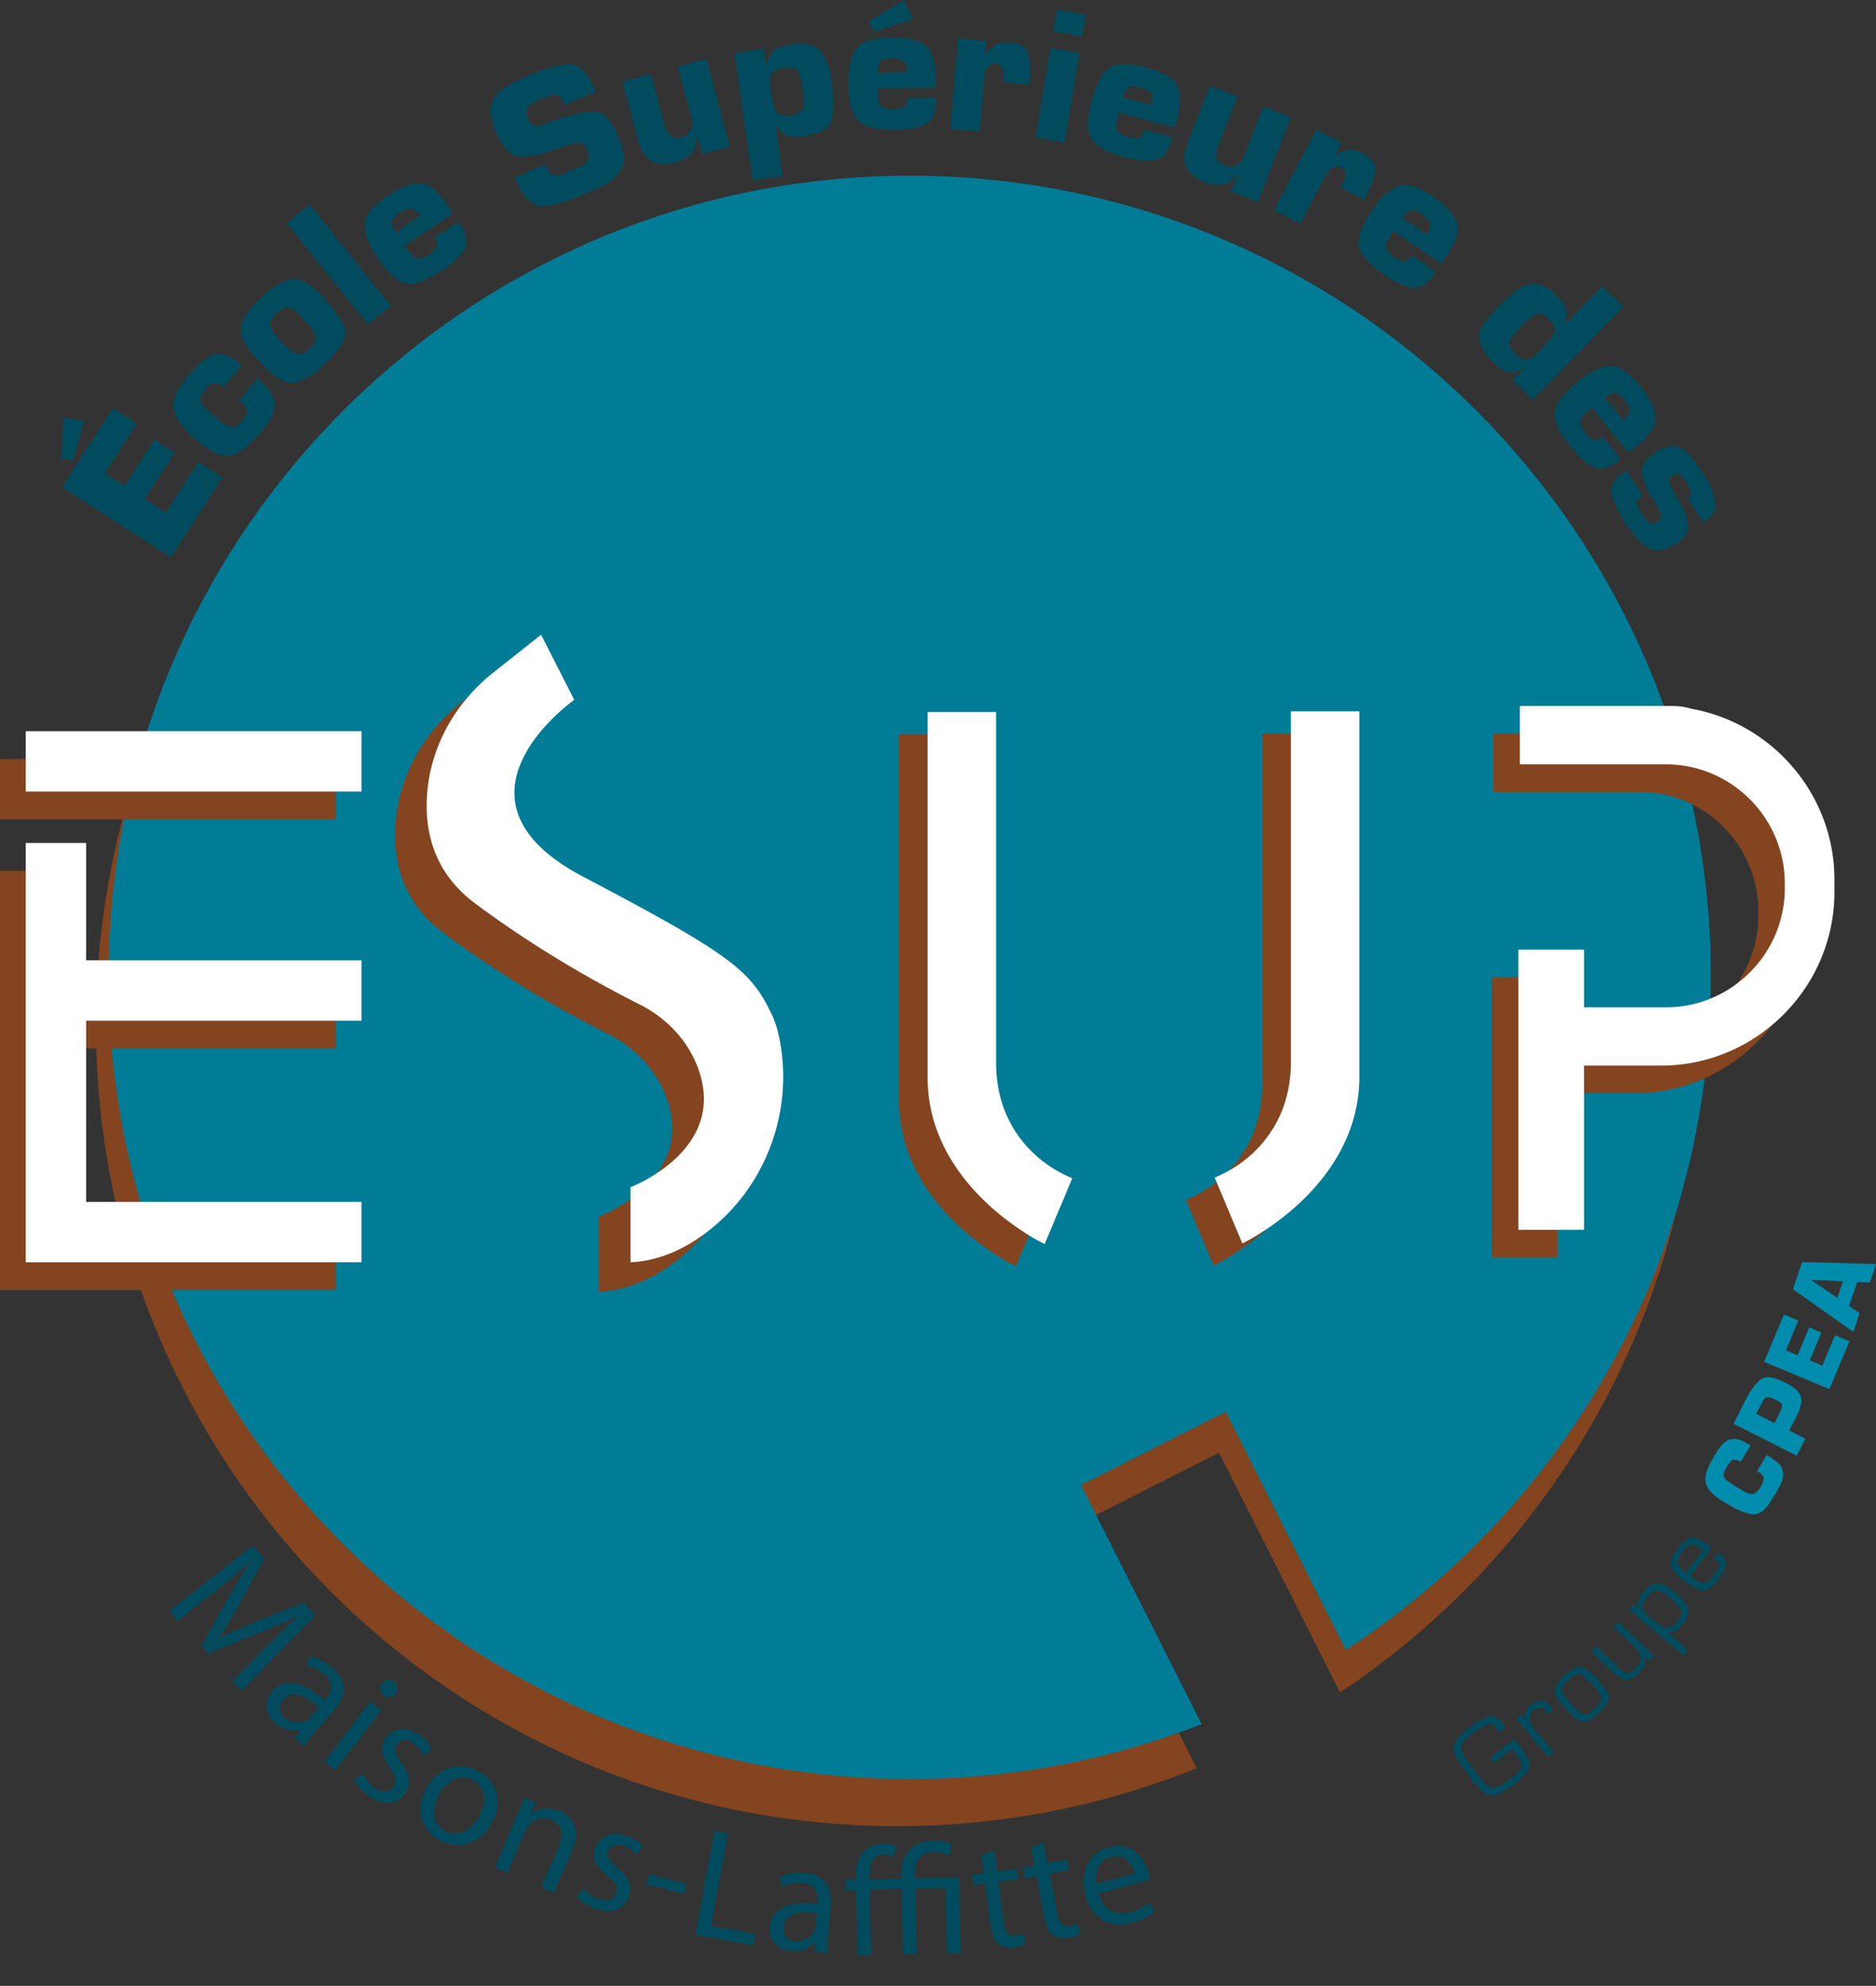
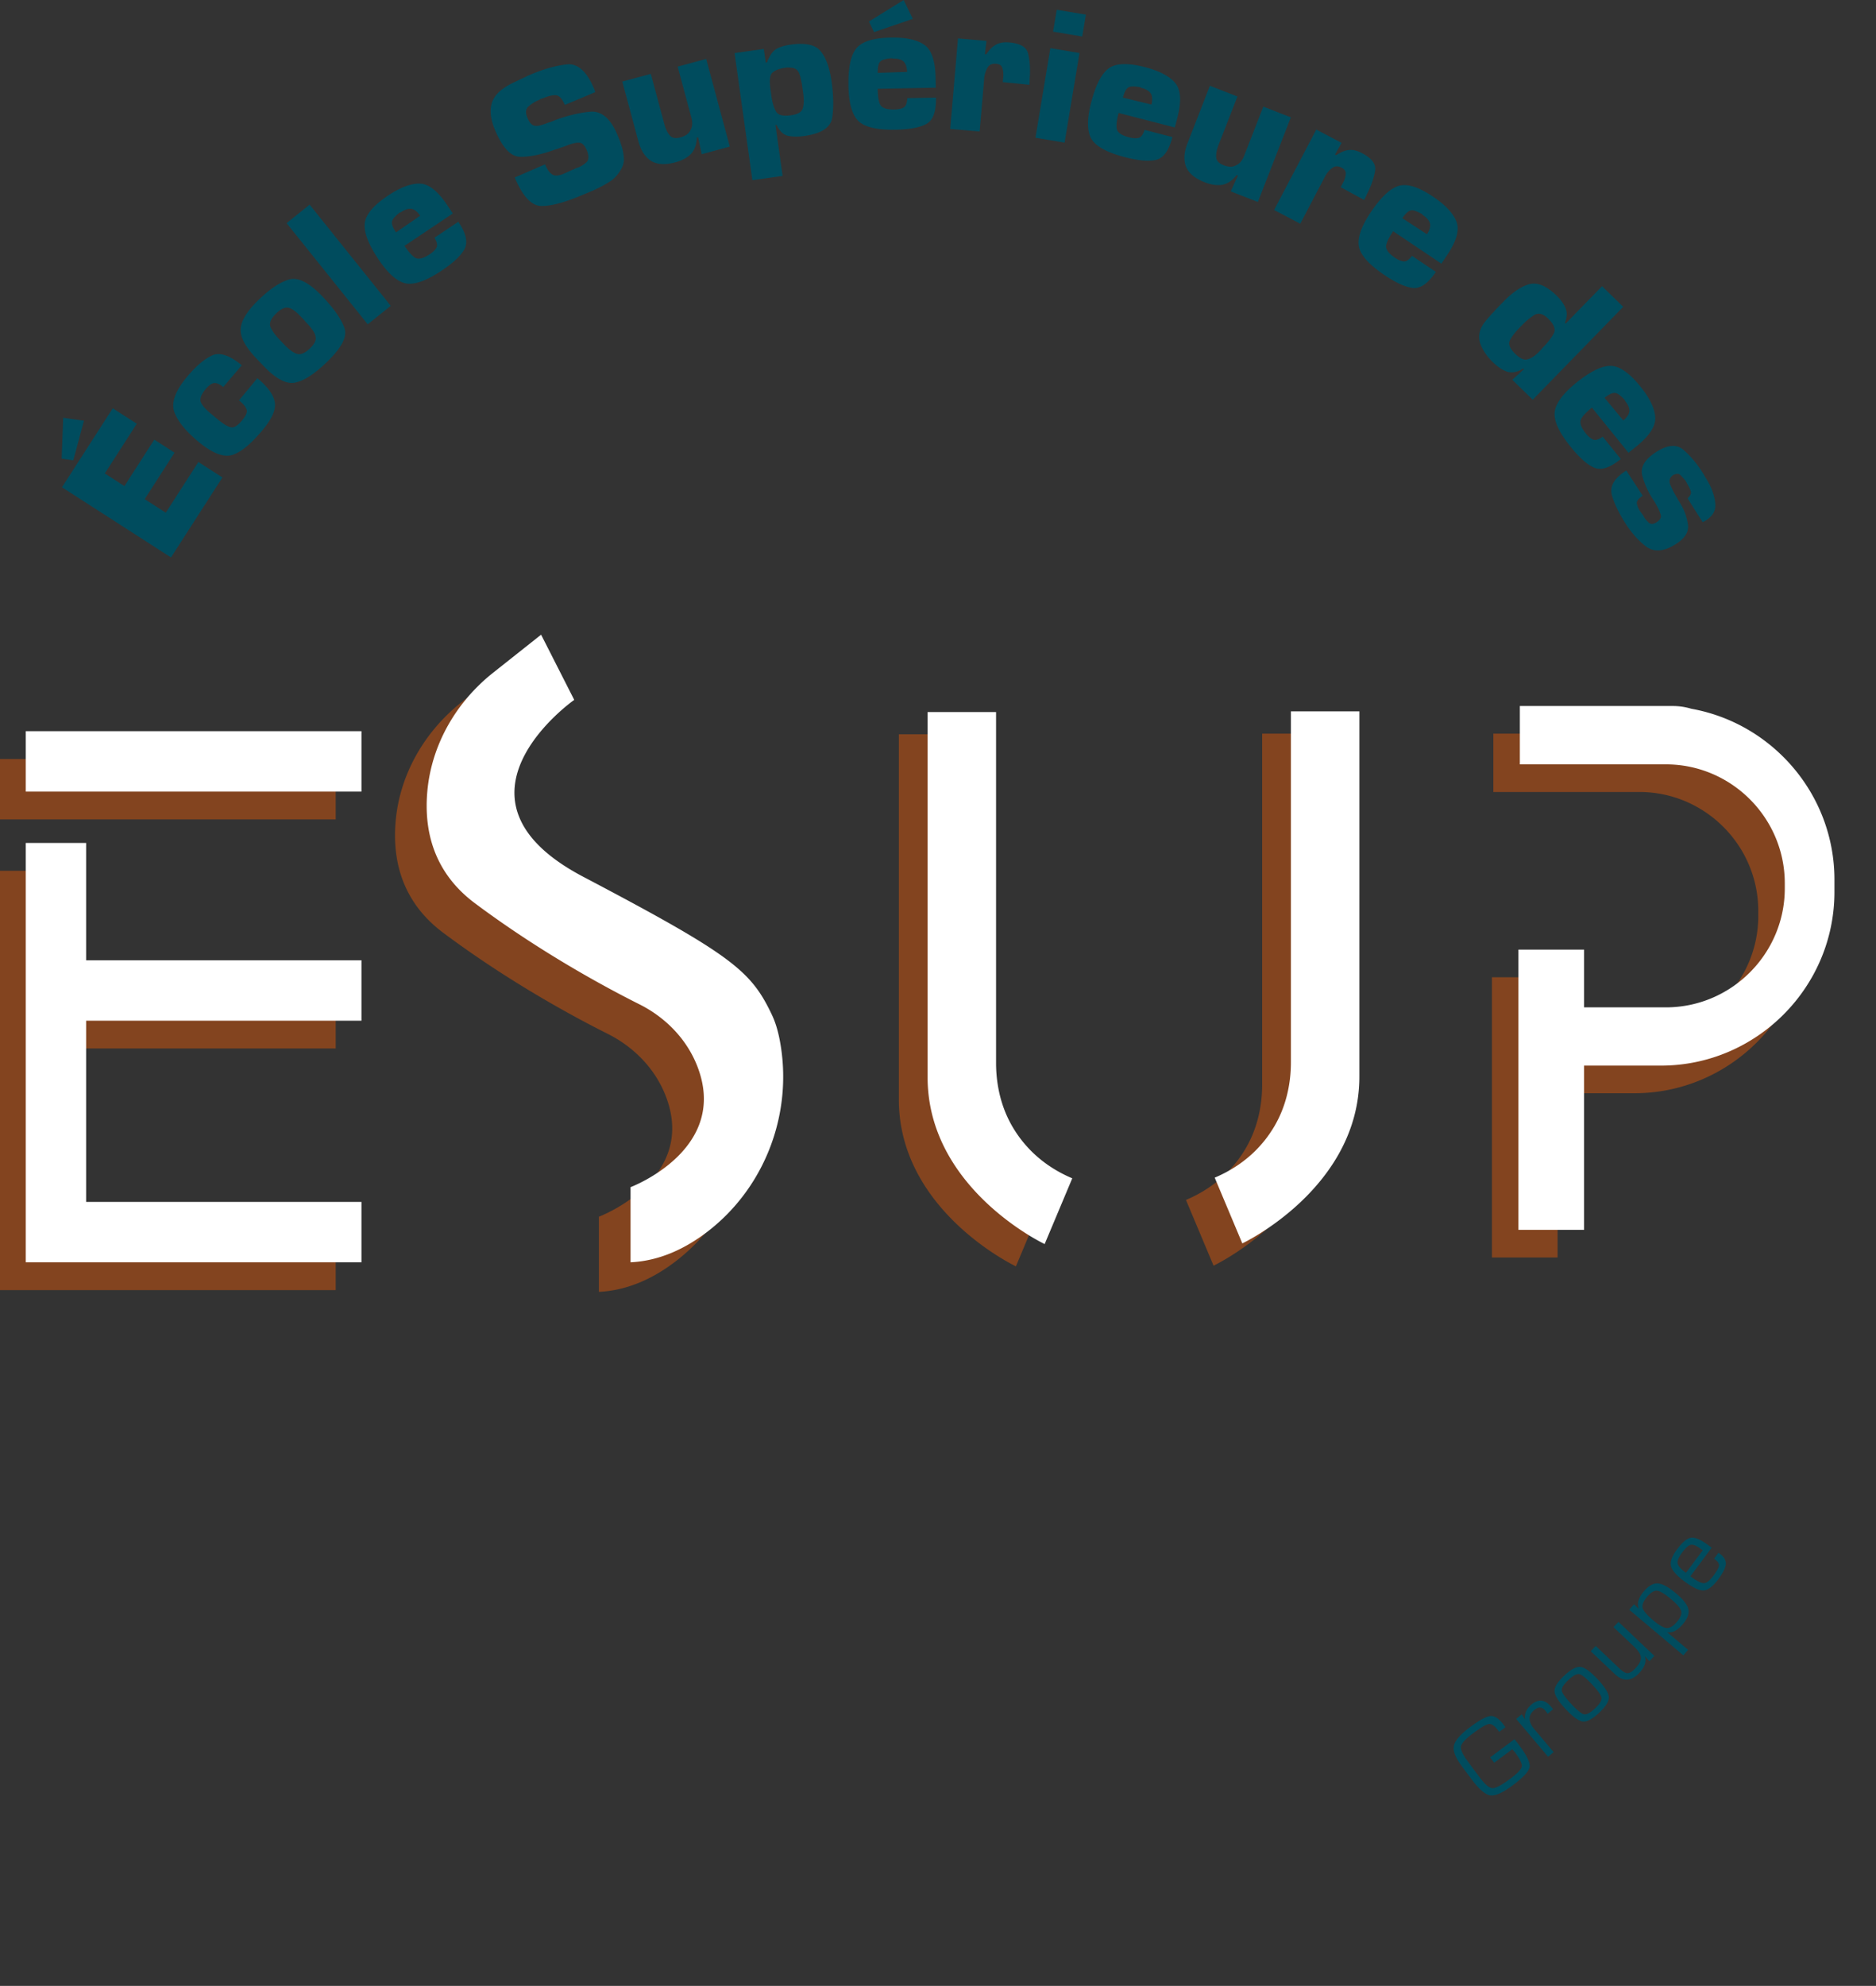
<svg xmlns="http://www.w3.org/2000/svg" viewBox="0 0 600 634.774">
  <rect x="0" y="0" width="600" height="634.774" fill="#333333" stroke="none" />
-   <path d="M543.139 327.473c0 89.143-45.49 167.634-114.545 213.52l-38.708-76.627-46.282 23.367 39.105 77.446c-29.611 11.95-61.934 18.535-95.812 18.535-141.499 0-256.213-114.714-256.213-256.241 0-141.5 114.714-256.213 256.213-256.213 141.528 0 256.242 114.713 256.242 256.213z" fill="#83441f" />
-   <path d="M547.207 312.413c0 90.076-46.479 169.302-116.776 214.961l-38.426-76.09-46.281 23.395 38.595 76.43c-28.932 11.33-60.408 17.545-93.353 17.545-141.499 0-256.241-114.742-256.241-256.241 0-141.527 114.742-256.241 256.241-256.241 141.528 0 256.241 114.714 256.241 256.24v.001z" fill="#007c97" />
  <path d="M26.853 134.477l-6.638-.944-.492 13.06 3.717.544 3.413-12.66zm26.172 29.4l-6.744-4.338 9.55-14.847-6.482-4.17-9.55 14.848-6.274-4.037 10.223-15.893-7.684-4.942-16.241 25.25 34.868 22.43 16.445-25.564-7.687-4.945-10.424 16.208zm34.86-35.302c-.199-1.186-.756-2.414-1.67-3.683-.913-1.27-2.212-2.605-3.904-4.007l-5.871 7.083.093.08c.67.555 1.198 1.07 1.581 1.55s.64.933.768 1.364c.13.43.066.93-.19 1.495-.257.571-.69 1.22-1.298 1.954-.714.86-1.385 1.476-2.011 1.843-.63.37-1.217.46-1.763.276-.516-.157-1.093-.433-1.733-.83s-1.36-.925-2.158-1.587l-2.345-1.945c-.828-.687-1.499-1.322-2.009-1.907-.51-.585-.88-1.134-1.104-1.642-.223-.507-.22-1.112.009-1.81s.7-1.479 1.412-2.34c.53-.637 1.03-1.125 1.499-1.465.469-.336.907-.524 1.316-.563s.858.053 1.349.27c.491.219 1.007.553 1.55 1.002l5.928-6.953c-1.979-1.642-3.778-2.715-5.4-3.226s-3.038-.46-4.247.155c-1.239.585-2.527 1.457-3.86 2.61-1.335 1.156-2.704 2.58-4.106 4.269-1.851 2.235-3.107 4.285-3.772 6.158-.665 1.871-.72 3.549-.17 5.028.551 1.479 1.465 3.005 2.745 4.575 1.28 1.575 2.941 3.206 4.983 4.9 2.329 1.929 4.429 3.226 6.302 3.89 1.87.665 3.532.707 4.978.13 1.448-.577 2.941-1.531 4.478-2.867 1.537-1.335 3.154-3.024 4.845-5.066 1.43-1.724 2.464-3.314 3.11-4.773.643-1.457.864-2.779.665-3.968zm-5.83-13.937l2.282 2.379c2.006 2.097 3.857 3.578 5.554 4.45 1.694.87 3.264 1.132 4.71.781 1.413-.323 2.936-1.02 4.572-2.102 1.633-1.08 3.38-2.506 5.234-4.285 2.392-2.293 4.07-4.346 5.033-6.156.963-1.813 1.209-3.41.74-4.799-.47-1.388-1.295-2.935-2.473-4.646-1.18-1.71-2.731-3.568-4.652-5.574-2.036-2.124-3.915-3.637-5.64-4.539-1.724-.9-3.294-1.19-4.71-.869-1.382.353-2.9 1.06-4.55 2.125-1.65 1.062-3.432 2.513-5.347 4.348-1.854 1.777-3.267 3.45-4.238 5.01s-1.501 3.017-1.587 4.363c-.088 1.347.298 2.812 1.159 4.399.86 1.586 2.166 3.291 3.913 5.115zm4.569-12.168c.306-.726.88-1.49 1.719-2.293.778-.745 1.498-1.266 2.163-1.559.668-.292 1.261-.375 1.788-.248.524.13 1.096.414 1.72.85.617.438 1.274 1.018 1.961 1.735.058.06.116.119.171.18l.174.179c.085.088.157.165.215.223.058.061.113.122.171.18l.345.358c.113.122.23.24.345.362.055.058.105.127.149.198.04.074.09.142.149.202l.215.226c.058.058.116.119.171.18.116.118.232.24.345.358.116.119.23.24.345.359.54.608 1.033 1.258 1.474 1.942.383.61.612 1.195.69 1.753.135.56.04 1.153-.282 1.774-.32.623-.825 1.266-1.512 1.926-.839.803-1.612 1.343-2.32 1.62-.71.278-1.37.308-1.982.09-.61-.218-1.233-.568-1.868-1.05-.634-.484-1.31-1.1-2.025-1.847l-.99-1.032-.517-.538c-.745-.778-1.36-1.51-1.843-2.193-.485-.685-.852-1.339-1.1-1.96-.224-.59-.18-1.25.129-1.975zm38.353-4.718L99.032 65.413l-7.37 5.913 25.948 32.339 7.367-5.913zm-3.929-14.859c1.59 2.376 3.14 4.205 4.65 5.491 1.506 1.283 2.957 2.034 4.348 2.249 1.424.193 3.074-.064 4.945-.77 1.873-.704 3.978-1.84 6.321-3.408 1.653-1.106 3.08-2.199 4.277-3.275 1.2-1.076 2.13-2.163 2.795-3.256.698-1.116.897-2.421.596-3.915-.3-1.493-1.098-3.204-2.39-5.132l-7.643 5.118.07.103c.355.609.59 1.164.7 1.662.11.5.086.928-.074 1.285-.196.38-.47.75-.825 1.114a8.61 8.61 0 0 1-1.36 1.095c-1.068.718-1.993 1.162-2.774 1.336-.78.173-1.426.104-1.931-.205-.53-.342-1.062-.822-1.598-1.434-.535-.614-1.125-1.403-1.771-2.368l15.443-10.341-1.835-2.738c-1.473-2.203-2.927-3.872-4.362-5.008-1.432-1.135-2.845-1.735-4.235-1.801-1.391-.067-2.958.222-4.697.863-1.74.64-3.625 1.642-5.656 3.002-2.412 1.614-4.23 3.182-5.458 4.7-1.225 1.521-1.876 3.004-1.956 4.453-.077 1.448.26 3.107 1.01 4.972.75 1.866 1.887 3.934 3.41 6.208zm4.92-13.208c.414-.501 1.026-1.072 1.843-1.72l.48-.172c.69-.462 1.32-.77 1.888-.927.568-.156 1.081-.188 1.542-.098.483.126.95.375 1.399.748.447.372.87.851 1.26 1.436l-7.73 5.327a11.003 11.003 0 0 1-.96-1.714c-.224-.523-.337-1.008-.34-1.457 0-.448.207-.923.618-1.423zm32.358-28.136c1.167 2.784 2.411 4.897 3.736 6.336 1.321 1.44 2.734 2.183 4.235 2.226 1.501.044 3.192-.127 5.077-.514 1.882-.386 3.954-.987 6.22-1.803.6-.166 1.191-.368 1.768-.605.66-.186 1.308-.413 1.94-.68l.085-.036.086-.036.116-.049.113-.048c.62-.22 1.25-.405 1.89-.556.593-.136 1.123-.189 1.584-.16.485-.023.935.168 1.355.577.416.408.794 1.011 1.13 1.811.351.84.528 1.584.53 2.232.003.649-.184 1.165-.562 1.548a8.086 8.086 0 0 1-2.536 1.67l-.26.107a.599.599 0 0 1-.28.051l-4.366 1.965c-.803.337-1.518.512-2.138.527-.624.015-1.129-.12-1.518-.406a4.651 4.651 0 0 1-1.197-1.247c-.356-.523-.693-1.166-1.013-1.929l-9.696 4.201c1.264 3.013 2.607 5.284 4.037 6.814 1.426 1.532 2.95 2.295 4.566 2.29 1.579.012 3.427-.269 5.544-.842 2.119-.576 4.497-1.415 7.135-2.521l2.522-1.057c.113-.048.229-.096.342-.145l.345-.143c.077-.032.171-.073.287-.12l.342-.145.345-.144.345-.144c.096-.087.204-.154.32-.202.113-.048.229-.096.342-.145.786-.375 1.55-.774 2.296-1.197.739-.421 1.462-.87 2.166-1.347a10.402 10.402 0 0 0 1.83-1.745 12.85 12.85 0 0 0 1.406-2.107c.301-.572.51-1.165.638-1.778.125-.617.143-1.25.055-1.873a14.592 14.592 0 0 0-.773-3.776 3.205 3.205 0 0 1-.151-.44 3.569 3.569 0 0 0-.152-.442 1.238 1.238 0 0 0-.1-.395l-.179-.43-.18-.428c-.054-.134-.115-.277-.179-.429-.05-.114-.099-.238-.157-.372l-.18-.43c-1.086-2.59-2.358-4.498-3.815-5.725-1.46-1.226-3.074-1.759-4.85-1.599-1.775.163-3.602.47-5.478.92a49.474 49.474 0 0 0-5.731 1.765c-.039.015-.086.036-.144.06l-.143.06-.116.048-.113.049a15.77 15.77 0 0 1-1.882.655c-.596.247-1.206.457-1.827.63-.626.218-1.186.33-1.677.334-.494.006-.91-.077-1.25-.248a3.08 3.08 0 0 1-.946-.884c-.27-.381-.536-.876-.792-1.489-.337-.802-.475-1.508-.414-2.116.045-.583.333-1.12.795-1.48.452-.416.957-.795 1.509-1.139a12.274 12.274 0 0 1 1.975-.997c.039-.015.078-.032.116-.049.036-.015.058-.069.067-.162l1.078-.318c.916-.385 1.728-.645 2.434-.785.706-.138 1.3-.174 1.777-.105.494.108.96.418 1.402.93.438.513.85 1.227 1.236 2.144l9.743-4.086.05.114-.037-.085-.035-.087a9.27 9.27 0 0 1-.133-.315.21.21 0 0 1-.003-.168 8.754 8.754 0 0 1-.096-.229c-.033-.076-.06-.144-.086-.2a3.816 3.816 0 0 0-.058-.144c-1.145-2.728-2.425-4.734-3.838-6.019-1.415-1.282-2.952-1.87-4.616-1.76-1.68.167-3.493.51-5.43 1.03-1.94.522-4.018 1.247-6.233 2.176l-.83.349c-.288.12-.558.257-.81.406-.306.128-.587.258-.846.389-.26.132-.544.26-.847.389-.558.278-1.11.545-1.656.796-.537.247-1.07.504-1.598.771-1.655.875-2.98 1.814-3.976 2.819-.993 1.004-1.669 2.1-2.022 3.287-.356 1.19-.45 2.493-.282 3.914.169 1.42.607 2.975 1.317 4.665zm47.555 7.534c.712 1.052 1.556 1.876 2.533 2.47 1.004.546 2.136.84 3.394.888 1.255.047 2.665-.141 4.227-.562 1.04-.28 1.962-.636 2.768-1.069a9.335 9.335 0 0 0 2.13-1.54 6.448 6.448 0 0 0 1.382-2.272c.32-.88.5-1.883.538-3.01l.422-.113 1.14 5.422 9.003-2.429-7.56-28.027-9.122 2.462 3.965 14.702.422 1.56c.204.762.29 1.48.257 2.153a4.058 4.058 0 0 1-.53 1.849 3.581 3.581 0 0 1-1.217 1.455c-.54.382-1.211.682-2.011.897-.803.216-1.496.265-2.086.145s-1.057-.413-1.396-.88a6.685 6.685 0 0 1-.963-1.543 12.797 12.797 0 0 1-.701-1.999l-4.324-16.024-9.122 2.46 5.149 19.085c.422 1.56.987 2.867 1.702 3.92zm42.131-9.164l.386.07c.472.984 1.01 1.758 1.612 2.324.601.566 1.294.94 2.072 1.124.772.142 1.59.217 2.447.222a18.76 18.76 0 0 0 2.704-.19c2.749-.386 4.87-1.07 6.366-2.056 1.493-.985 2.356-2.291 2.588-3.916.232-1.625.331-3.39.295-5.294a51.06 51.06 0 0 0-.505-6.063c-.3-2.137-.73-4.016-1.29-5.636-.564-1.62-1.273-2.957-2.134-4.01-.822-1.102-2.044-1.831-3.664-2.191s-3.62-.374-5.999-.04c-.985.137-1.84.32-2.56.547-.723.226-1.355.483-1.9.769-.506.28-.973.68-1.403 1.2-.428.521-.82 1.162-1.173 1.922l-.107.14c-.036.047-.047.112-.036.194l-.105.14a.67.67 0 0 0-.097.202c-.025.128-.06.25-.107.36a.527.527 0 0 1-.185.245l-.306.043-.613-4.37-9.36 1.312 5.696 40.628 9.665-1.355-2.287-16.32v-.001zm-1.294-9.225l-.182-1.293-.119-.862c-.19-1.354-.243-2.466-.154-3.336.085-.87.311-1.497.676-1.885.405-.39.943-.728 1.616-1.01.671-.282 1.52-.496 2.547-.64.083-.01.163-.022.246-.034l.245-.035.31-.042c.046.035.09.05.132.044l.121-.018a9.744 9.744 0 0 1 1.532.163c.215.053.425.128.626.226.201.096.4.237.593.42.147.145.298.344.461.594.16.25.282.535.37.858.121.276.218.586.287.933.069.346.149.68.234 1.001.02.124.033.237.05.34a.607.607 0 0 0 .1.267l.046.34.039.277c.03.206.058.4.083.583.024.185.047.34.063.463l.243 1.723c.132.945.19 1.815.177 2.611-.014.798-.103 1.501-.268 2.11-.16.65-.56 1.167-1.195 1.548-.637.383-1.512.651-2.618.807-1.272.178-2.31.167-3.113-.035s-1.371-.614-1.71-1.236a10.79 10.79 0 0 1-.864-2.138c-.24-.803-.43-1.718-.574-2.744zm39.785 10.764c1.99-.04 3.778-.19 5.37-.45 1.59-.26 2.96-.672 4.108-1.234 1.192-.562 2.061-1.554 2.613-2.974s.806-3.29.76-5.61l-9.2.184.003.124c-.028.706-.127 1.298-.307 1.778-.176.48-.427.828-.756 1.042-.367.215-.8.38-1.294.493a8.716 8.716 0 0 1-1.738.19c-1.283.026-2.301-.098-3.055-.374-.75-.274-1.255-.679-1.514-1.213-.263-.575-.453-1.265-.572-2.072-.118-.805-.19-1.788-.215-2.948l18.584-.375-.067-3.293c-.055-2.652-.378-4.843-.974-6.572-.593-1.728-1.456-2.995-2.593-3.802-1.134-.806-2.608-1.408-4.42-1.807-1.81-.399-3.938-.573-6.383-.524-2.9.059-5.278.397-7.13 1.015-1.851.618-3.203 1.515-4.047 2.692-.847 1.178-1.46 2.756-1.832 4.732-.376 1.975-.536 4.332-.48 7.066.057 2.859.375 5.236.951 7.13.577 1.896 1.394 3.31 2.448 4.241 1.098.931 2.624 1.605 4.58 2.021 1.956.417 4.343.596 7.16.54zm-5.659-20.124c.091-.561.26-1.03.5-1.408.242-.378.67-.666 1.288-.865.618-.2 1.443-.35 2.478-.455l.5.114c.827-.016 1.525.064 2.088.239.563.175 1.013.425 1.352.749.337.367.596.828.773 1.384a6.67 6.67 0 0 1 .287 1.89l-9.382.313c-.014-.745.022-1.399.116-1.96v-.001zm11.1-15.3L289.026 0l-11.114 6.876 1.623 3.387 12.41-4.23-.001.001zm36.916 11.242c-.237-1.101-.86-1.955-1.868-2.564-1.01-.605-2.403-.986-4.177-1.138-.908-.079-1.722-.055-2.44.07s-1.36.35-1.928.676a7.205 7.205 0 0 0-1.606 1.267 11.204 11.204 0 0 0-1.401 1.782l-.434-.037.491-4.263-9.105-.783-2.486 28.922 9.412.81 1.429-16.599c.01-.122.022-.246.03-.37l.033-.372c.009-.083.014-.156.02-.216a.492.492 0 0 1 .08-.213c.002-.04.008-.102.016-.185.006-.082.01-.144.017-.186.118-.447.262-.881.422-1.305.163-.422.384-.83.668-1.221.244-.36.595-.636 1.004-.788.428-.17.933-.232 1.512-.182.577.05 1.024.182 1.338.396.315.215.538.515.67.901.133.385.227.767.277 1.146.05.378.077.798.08 1.255l-.014.154a7.7 7.7 0 0 1-.02.218 1.764 1.764 0 0 1-.01.123l-.01.124-.021.248c-.008.083-.013.166-.022.247-.004.062-.01.125-.016.187l-.01.124a1.723 1.723 0 0 0-.01.122c-.005.043-.008.094-.013.156-.006.062-.011.134-.02.217l-.008.092c-.003.022-.003.053-.008.093-.03.026-.037.042-.047.06l8.578.861a2.038 2.038 0 0 1-.02-.5l.042-.496c.009-.082.014-.164.022-.248.009-.081.017-.185.028-.31a.514.514 0 0 1-.041-.252c.008-.082.013-.165.022-.248a27.41 27.41 0 0 0 .025-.31l.019-.217.014-.154a29.044 29.044 0 0 0-.022-3.745 22.263 22.263 0 0 0-.492-3.35v.001zm-8.197 8.996c0-.007.017-.02.022-.028l-.02-.002c-.002.041-.005.05-.002.03zm10.504 17.756l9.32 1.552 4.769-28.635-9.32-1.551-4.769 28.634zm5.646-33.909l9.32 1.553 1.165-6.99-9.321-1.552-1.164 6.99v-.001zM375.925 26.6c-.875-1.081-2.133-2.058-3.77-2.928-1.638-.871-3.639-1.612-6.006-2.222-2.812-.723-5.19-1.036-7.141-.94-1.95.099-3.493.6-4.625 1.506-1.13.908-2.143 2.263-3.035 4.064-.894 1.804-1.68 4.029-2.362 6.678-.712 2.769-1.045 5.144-.999 7.124.045 1.981.45 3.562 1.217 4.743.806 1.192 2.095 2.25 3.869 3.177 1.771.928 4.023 1.743 6.752 2.445 1.926.497 3.689.832 5.292 1.01 1.6.178 3.03.15 4.29-.083 1.297-.222 2.401-.942 3.317-2.163.91-1.218 1.658-2.952 2.238-5.2l-8.91-2.294-.03.12c-.218.673-.475 1.217-.775 1.63-.298.416-.635.682-1.008.8-.413.108-.872.15-1.38.126a8.566 8.566 0 0 1-1.724-.284c-1.244-.32-2.19-.713-2.842-1.18-.648-.467-1.026-.993-1.134-1.576-.096-.624-.094-1.34.008-2.148.1-.809.296-1.775.585-2.899l17.999 4.634.822-3.19c.66-2.567.938-4.765.83-6.59-.107-1.825-.6-3.278-1.478-4.36zm-7.66 6.821l-9.122-2.22c.188-.722.4-1.342.64-1.858.238-.516.527-.923.861-1.222s.825-.461 1.474-.487c.648-.025 1.481.05 2.508.229l.45.244c.802.207 1.45.47 1.947.79.494.32.861.682 1.099 1.086.229.443.353.958.375 1.54.012.64-.066 1.28-.232 1.898zm35.785.656l-5.533 14.188-.587 1.506a6.936 6.936 0 0 1-1.068 1.885c-.407.508-.93.91-1.526 1.174a3.6 3.6 0 0 1-1.843.448c-.662-.012-1.38-.17-2.15-.472-.772-.3-1.363-.674-1.765-1.121a2.208 2.208 0 0 1-.602-1.536 6.783 6.783 0 0 1 .14-1.813c.13-.618.337-1.292.624-2.026l6.03-15.463-8.805-3.433-7.18 18.418c-.588 1.506-.908 2.893-.957 4.164-.05 1.27.14 2.434.573 3.492.486 1.035 1.22 1.944 2.205 2.729.985.783 2.23 1.47 3.736 2.055 1.004.392 1.956.653 2.864.784a9.43 9.43 0 0 0 2.627.024 6.483 6.483 0 0 0 2.461-1.009c.778-.519 1.518-1.22 2.221-2.104l.406.159-2.3 5.04 8.688 3.388 10.543-27.045-8.802-3.432zm32.465 29.388c.113-.221.227-.441.345-.66.038-.074.088-.165.146-.275 0-.093.02-.175.06-.25.037-.074.075-.147.114-.22.02-.035.036-.063.044-.082.011-.018.025-.045.044-.083l.058-.11.102-.192.072-.138a28.993 28.993 0 0 0 1.43-3.461 22.31 22.31 0 0 0 .844-3.278c.207-1.108-.036-2.136-.729-3.086-.695-.951-1.832-1.84-3.41-2.669-.806-.423-1.565-.717-2.277-.878a5.869 5.869 0 0 0-2.039-.125c-.65.079-1.308.261-1.973.544s-1.324.651-1.98 1.1l-.387-.202 2.105-3.739-8.09-4.249-13.498 25.7 8.366 4.394 7.745-14.748.174-.332.174-.33c.039-.072.072-.137.1-.192a.523.523 0 0 1 .157-.163l.085-.166.088-.165c.285-.365.585-.71.897-1.04a5.314 5.314 0 0 1 1.087-.867 2.124 2.124 0 0 1 1.23-.337c.462.01.953.15 1.466.418.513.27.872.565 1.082.885.204.318.295.681.267 1.09a5.821 5.821 0 0 1-.187 1.163c-.102.37-.24.765-.414 1.188-.02.037-.044.082-.072.138l-.102.191-.058.11-.058.111-.116.22-.116.22-.085.166-.058.109-.058.11-.072.138-.102.193c-.02.036-.033.064-.044.082a1.224 1.224 0 0 1-.04.082c-.041.012-.052.025-.069.037l7.575 4.117c.04-.165.1-.322.177-.469zm-7.784-3.63c.004-.007.024-.013.032-.018l-.018-.01c-.02.037-.022.046-.014.027v.001zm37.14 11.16c-.467-1.312-1.328-2.651-2.58-4.017-1.256-1.367-2.898-2.732-4.926-4.095-2.408-1.618-4.547-2.705-6.418-3.264-1.873-.557-3.493-.597-4.861-.12-1.372.477-2.776 1.418-4.216 2.821-1.444 1.403-2.928 3.24-4.451 5.509-1.595 2.374-2.701 4.503-3.317 6.385-.615 1.883-.759 3.508-.43 4.878.361 1.392 1.225 2.819 2.588 4.287 1.363 1.462 3.212 2.98 5.552 4.553 1.652 1.109 3.203 2.014 4.654 2.715 1.452.7 2.81 1.147 4.073 1.346 1.297.226 2.58-.088 3.85-.933 1.266-.844 2.546-2.229 3.84-4.16l-7.638-5.127-.068.1c-.428.562-.85.993-1.273 1.28-.419.292-.825.435-1.216.419a4.48 4.48 0 0 1-1.344-.342c-.47-.188-.98-.47-1.531-.84-1.066-.716-1.827-1.4-2.285-2.059-.458-.657-.64-1.277-.546-1.864.118-.62.358-1.295.722-2.024.365-.728.872-1.574 1.518-2.537l15.43 10.367 1.835-2.737c1.479-2.202 2.472-4.18 2.98-5.938.505-1.757.524-3.29.058-4.603zm-8.645 2.168c-.174.556-.458 1.128-.85 1.712l-7.861-5.131c.414-.62.822-1.131 1.22-1.538s.805-.696 1.22-.867.929-.16 1.55.032c.62.192 1.382.542 2.29 1.051l.342.38c.687.462 1.214.927 1.573 1.393.361.468.585.931.676 1.39.066.495.014 1.02-.16 1.578zm17.745 39.66a18.419 18.419 0 0 0 2.433 2.891 17.443 17.443 0 0 0 2.2 1.838c.725.505 1.47.9 2.234 1.18.767.285 1.595.354 2.49.21.888-.143 1.845-.53 2.863-1.158l.22.218-3.735 3.388 6.545 6.377 28.933-29.698-6.768-6.592-11.58 11.887-.31-.127c.34-.886.533-1.722.582-2.514a4.865 4.865 0 0 0-.38-2.237 9.937 9.937 0 0 0-1.104-1.984c-.464-.654-1.02-1.3-1.672-1.935-1.634-1.592-3.187-2.698-4.66-3.324-1.474-.627-2.881-.754-4.225-.384-1.286.367-2.61 1.015-3.976 1.94-1.366.927-2.77 2.133-4.216 3.617-.26.265-.513.527-.759.778-.245.254-.485.497-.714.734-.263.268-.516.527-.762.781-.24.245-.464.505-.67.778l-.76.778c-.245.254-.468.51-.67.778a16.222 16.222 0 0 0-1.385 1.6c-.982 1.187-1.603 2.36-1.868 3.519a6.736 6.736 0 0 0 .11 3.449c.398 1.14.93 2.21 1.604 3.212zm7.927-3.996c.284-.588.673-1.208 1.161-1.86a22.65 22.65 0 0 1 1.863-2.135l1.214-1.245-.086.089a18.934 18.934 0 0 1 1.846-1.672c.624-.492 1.256-.95 1.896-1.366a2.668 2.668 0 0 1 2.04-.268c.72.18 1.464.646 2.237 1.4.949.923 1.584 1.773 1.901 2.546s.32 1.498.008 2.174c-.314.62-.748 1.3-1.294 2.04a22 22 0 0 1-1.948 2.267l-.196.202c-.072.074-.135.14-.193.198l-.196.202a.618.618 0 0 0-.152.243c-.027.03-.05.052-.063.066a1.943 1.943 0 0 0-.066.069 1.15 1.15 0 0 0-.064.066c-.06.057-.118.116-.174.177-.044.044-.093.096-.151.157l-.11.11c-.042.044-.095.097-.152.158-.665.681-1.311 1.225-1.935 1.627-.623.406-1.23.668-1.813.795-.554.152-1.158.072-1.807-.243-.648-.311-1.327-.816-2.042-1.509-.86-.842-1.434-1.617-1.721-2.332-.287-.714-.29-1.365-.003-1.956zm27.076 9.589c-1.79.916-3.75 2.235-5.874 3.956-2.224 1.8-3.907 3.507-5.047 5.127-1.145 1.617-1.76 3.129-1.849 4.533-.063 1.438.343 3.058 1.215 4.857.871 1.801 2.193 3.796 3.967 5.987 1.25 1.545 2.467 2.867 3.648 3.962 1.181 1.099 2.345 1.926 3.496 2.49 1.173.595 2.492.675 3.951.24 1.46-.437 3.093-1.386 4.895-2.845l-5.789-7.15-.096.078c-.574.41-1.104.695-1.592.85-.486.154-.916.168-1.286.04a4.68 4.68 0 0 1-1.184-.72 8.861 8.861 0 0 1-1.214-1.255c-.808-.999-1.335-1.879-1.578-2.64-.246-.762-.238-1.41.025-1.943.295-.557.722-1.134 1.285-1.722.563-.587 1.297-1.247 2.2-1.978l11.693 14.445 2.56-2.072c2.062-1.67 3.593-3.27 4.595-4.799.999-1.531 1.47-2.99 1.41-4.381-.06-1.394-.489-2.925-1.283-4.6-.798-1.675-1.965-3.463-3.502-5.364-1.826-2.254-3.55-3.924-5.176-5.008-1.625-1.082-3.162-1.598-4.61-1.545-1.45.055-3.072.54-4.86 1.457zm7.723 7.662c.536.364 1.162.924 1.88 1.678l.215.466c.521.643.885 1.242 1.095 1.793.207.552.284 1.06.235 1.526-.08.494-.287.98-.616 1.463-.33.48-.77.94-1.319 1.385l-6.001-7.216c.58-.471 1.118-.841 1.62-1.112.5-.273.97-.427 1.418-.469s.938.119 1.473.486zm8.198 21.953c-.759 1.241-.988 2.527-.684 3.857.37 1.4.853 2.766 1.448 4.086.63 1.416 1.457 2.856 2.484 4.316l.927 1.694c.254.475.466.93.643 1.358.174.43.32.852.436 1.269.116.416.063.82-.158 1.206-.223.386-.612.756-1.175 1.112-.524.336-.993.51-1.402.524a1.558 1.558 0 0 1-1.103-.403c-.254-.24-.5-.49-.734-.75a5.939 5.939 0 0 1-.663-.867c-.044-.072-.096-.149-.151-.237s-.09-.177-.097-.27l-1.173-1.612a7.528 7.528 0 0 1-.734-1.446c-.157-.441-.242-.83-.256-1.164.02-.356.182-.718.491-1.085.306-.367.775-.75 1.407-1.153l-5.27-8.065c-1.926 1.225-3.27 2.48-4.026 3.772-.753 1.288-.95 2.651-.576 4.086a26.912 26.912 0 0 0 1.685 4.34 47.583 47.583 0 0 0 2.614 4.636 32.845 32.845 0 0 0 3.14 4.19 24.917 24.917 0 0 0 3.523 3.287c1.267.91 2.69 1.31 4.263 1.195 1.576-.116 3.31-.775 5.204-1.978 1.438-.914 2.478-1.871 3.123-2.87s.91-2.05.8-3.156a19.749 19.749 0 0 0-.72-3.226 15.16 15.16 0 0 0-1.41-3.154c-.068-.105-.135-.21-.2-.314s-.106-.205-.114-.296c-.066-.104-.13-.201-.185-.29l-.149-.234c-.11-.176-.223-.35-.334-.524a3.117 3.117 0 0 1-.278-.56 26.671 26.671 0 0 1-1.33-2.324 32.152 32.152 0 0 1-.969-2.108c-.251-.626-.287-1.205-.108-1.735.18-.533.552-.977 1.112-1.333.5-.218.93-.334 1.295-.342.364-.011.678.121.949.392.248.234.51.51.783.828.276.314.56.626.853.93l.828 1.536c.198.315.372.649.518.996.15.348.265.665.35.955.073.348.037.676-.11.99s-.378.646-.695.997l-.107.066c-.034.022-.042.05-.017.086l-.052.033a3.43 3.43 0 0 0-.105.066l.033.052.052-.033 4.798 7.557.053-.032.105-.07c.069-.044.13-.082.185-.115a.203.203 0 0 1 .163-.03 1.37 1.37 0 0 0 .104-.07c.036-.02.072-.044.108-.066l.315-.198c1.087-.693 1.876-1.463 2.367-2.315.494-.853.704-1.797.637-2.834a14.19 14.19 0 0 0-.551-3.074 19.82 19.82 0 0 0-1.16-2.983 25.988 25.988 0 0 0-1.228-2.166l-.333-.524a3.405 3.405 0 0 1-.282-.557l-.28-.447c-.1-.158-.197-.307-.285-.447-.91-1.435-1.87-2.751-2.878-3.952s-2.053-2.268-3.137-3.2c-1.107-.966-2.384-1.394-3.838-1.28-1.455.113-3.074.739-4.862 1.873-1.824 1.159-3.118 2.36-3.877 3.604zm18.57 18.95l.105-.066-.028.016-.077.05zM484.36 555.92l-7.756 5.8 1.289 1.722 5.755-4.3c.5.522.812.867.938 1.035 1.565 2.095 2.274 3.582 2.128 4.465-.146.88-1.314 2.138-3.496 3.769-2.856 2.136-4.81 3.187-5.858 3.156-1.048-.027-2.425-1.183-4.128-3.465l-1.945-2.575-1.77-2.42c-1.676-2.245-2.429-3.87-2.256-4.875.17-1.004 1.44-2.39 3.8-4.153 2.555-1.91 4.265-2.913 5.132-3.018.866-.102 1.85.582 2.955 2.06l.337.45 2.003-1.495-.516-.69c-1.498-2.008-2.911-2.966-4.238-2.878-1.325.089-3.527 1.28-6.603 3.58-3.068 2.292-4.78 4.26-5.13 5.901-.353 1.64.475 3.8 2.475 6.479l1.187 1.614 2.006 2.654c2.384 3.193 4.373 4.906 5.968 5.14s3.987-.84 7.18-3.225c3.377-2.524 5.176-4.472 5.397-5.844.223-1.371-.886-3.686-3.322-6.95-.489-.663-1-1.309-1.532-1.937zm6.294-9.288c1.35-1.14 2.55-1.087 3.595.152.091.11.262.334.505.676l.221.337 1.744-1.474-.69-.847c-1.937-2.293-4.02-2.5-6.247-.62-1.609 1.36-2.285 2.902-2.025 4.632l-.07-.006-.995-1.54-1.772 1.494 10.207 12.096 1.771-1.495-6.117-7.249c-2.058-2.44-2.1-4.49-.127-6.156zm14.828-13.815c-1.33-.144-3.063.786-5.195 2.786-2.125 1.995-3.157 3.66-3.1 4.998.062 1.335 1.254 3.244 3.58 5.722 2.326 2.48 4.152 3.791 5.485 3.935 1.33.146 3.057-.781 5.182-2.773 2.133-2.003 3.17-3.67 3.112-5.008-.06-1.338-1.252-3.245-3.578-5.726-2.326-2.477-4.153-3.788-5.486-3.934zm4.638 13.266c-1.498 1.405-2.654 2.03-3.468 1.882-.817-.152-2.185-1.253-4.111-3.306-1.926-2.053-2.939-3.49-3.038-4.312-.097-.825.601-1.937 2.1-3.342 1.504-1.413 2.665-2.044 3.48-1.893.813.152 2.184 1.253 4.11 3.306 1.926 2.053 2.939 3.49 3.036 4.313.099.822-.605 1.94-2.109 3.352zm5.922-25.99l6.583 6.242c1.402 1.33 2.133 2.489 2.191 3.48.058.987-.54 2.144-1.793 3.465-.955 1.01-1.774 1.52-2.453 1.532-.68.01-1.54-.478-2.58-1.466l-7.643-7.243-1.595 1.684 7.643 7.243c2.676 2.535 5.284 2.46 7.828-.224 1.816-1.915 2.43-3.703 1.849-5.367h.069l1.388 1.543 1.594-1.683-11.486-10.886-1.595 1.68zm22.192-.965c1.471-1.75 2.053-3.336 1.747-4.762-.306-1.427-1.598-3.096-3.868-5.008-2.448-2.062-4.412-3.138-5.894-3.23-1.482-.093-2.977.76-4.492 2.559-1.714 2.036-2.246 3.852-1.6 5.45l-.08.019-1.458-1.38-1.492 1.775 17.3 14.563 1.493-1.774-6.625-5.577.033-.038c1.611.262 3.259-.605 4.936-2.597zm-5.151 1.247c-1.013-.058-2.45-.872-4.318-2.442-2.017-1.7-3.151-3.021-3.4-3.967-.25-.947.221-2.128 1.416-3.55 1.186-1.41 2.257-2.063 3.214-1.966.958.1 2.464 1.015 4.525 2.748 1.874 1.578 2.934 2.834 3.174 3.764.24.932-.202 2.064-1.325 3.399-1.18 1.402-2.276 2.072-3.286 2.014zm17.002-23.721l-.471-.334-1.416 1.899.397.297c.867.646 1.264 1.29 1.192 1.932-.071.64-.665 1.71-1.78 3.203-1.175 1.576-2.196 2.373-3.065 2.395-.866.02-2.301-.717-4.302-2.207l6.808-9.13-.994-.743c-2.417-1.801-4.271-2.618-5.565-2.455-1.292.165-2.81 1.415-4.55 3.752-1.598 2.142-2.235 3.902-1.915 5.284.32 1.38 1.744 3.013 4.274 4.9 2.734 2.04 4.801 3.01 6.2 2.917 1.396-.094 2.966-1.308 4.707-3.642 1.499-2.01 2.282-3.612 2.354-4.804.069-1.192-.555-2.282-1.874-3.264zm-13.536 3.049c-.15-.806.336-1.96 1.456-3.466 1.115-1.495 2.048-2.315 2.795-2.458.748-.146 1.808.292 3.18 1.316l.606.433-5.372 7.207c-1.628-1.214-2.516-2.224-2.665-3.032z" fill="#004c5e" />
-   <path d="M568.86 467.788a19.774 19.774 0 0 0-1.505-1.203 24.039 24.039 0 0 0-1.738-1.143l-.582-.353-3.096 5.144.06.035.059.034a.695.695 0 0 0 .058.035c.019.011.038.025.058.036.019.011.044.014.077.006.02.01.038.025.058.036.02.01.038.022.058.033a.509.509 0 0 0 .058.036c.019.01.038.024.058.036.565.339.976.692 1.233 1.056.257.367.375.743.356 1.126-.05.418-.155.827-.312 1.217-.197.49-.435.963-.712 1.413-.43.714-.85 1.255-1.252 1.62-.406.364-.798.573-1.18.634-.388.03-.854-.044-1.395-.224-.54-.182-1.17-.488-1.893-.92-.036-.026-.08-.05-.13-.08l-.132-.078c-.038-.025-.077-.047-.116-.072a5.365 5.365 0 0 1-.146-.088l-.116-.07-.118-.07-.13-.078-.133-.08c-.135-.083-.273-.163-.408-.246s-.273-.166-.408-.246c-.158-.093-.307-.184-.453-.273-.146-.088-.287-.174-.425-.254l-.187-.116a1.046 1.046 0 0 1-.202-.16l-.19-.113c-.07-.042-.14-.085-.221-.132l-.218-.133a1.068 1.068 0 0 1-.201-.16 1.384 1.384 0 0 1-.18-.13 1.957 1.957 0 0 0-.212-.146c-.02-.01-.04-.022-.058-.033l-.058-.036a1.92 1.92 0 0 0-.086-.052c-.02-.01-.038-.025-.06-.036-.017-.01-.03-.033-.04-.063a2.397 2.397 0 0 1-.496-.359 7.893 7.893 0 0 0-.364-.317 1.896 1.896 0 0 1-.281-.387 3.044 3.044 0 0 1-.2-.458 1.766 1.766 0 0 1-.1-.494 2.56 2.56 0 0 1 .027-.499 8.456 8.456 0 0 1 .367-1.004l.06-.102a.319.319 0 0 0 .033-.119c.01-.02.028-.05.053-.088.022-.039.047-.078.069-.116.025-.039.044-.075.06-.102.02-.03.04-.064.06-.102a.342.342 0 0 0 .04-.097.205.205 0 0 0 .008-.113l.585-.836c.3-.502.604-.894.905-1.176.3-.28.607-.46.916-.538.298-.058.64-.036 1.03.067.386.102.813.292 1.277.57l3.148-5.228-.32-.193c-.02-.01-.033-.02-.044-.025-.008-.008-.025-.017-.044-.028l-.044-.024a.213.213 0 0 0-.042-.028.658.658 0 0 1-.058-.036l-.06-.033a1.067 1.067 0 0 0-.058-.036c-.04-.022-.072-.044-.1-.06-.03-.017-.063-.04-.102-.06a.338.338 0 0 1-.135-.043 2.465 2.465 0 0 0-.116-.069l-.232-.14-.231-.14a7.54 7.54 0 0 0-.414-.23 7.642 7.642 0 0 0-.43-.199c-.128-.05-.266-.105-.412-.168-.146-.06-.292-.124-.44-.185a7.467 7.467 0 0 0-.91-.25 4.915 4.915 0 0 0-.923-.103 5.437 5.437 0 0 0-1.747.256c-.532.173-1.02.46-1.43.842-.435.37-.838.78-1.213 1.228-.376.447-.723.916-1.046 1.407l-.13.218c-.041.07-.085.14-.132.218-.047.077-.091.152-.133.218a.374.374 0 0 1-.17.155l-.903 1.633c-.98 1.625-1.658 3.096-2.04 4.412-.383 1.313-.474 2.464-.275 3.455.215.998.786 1.995 1.708 2.985.924.99 2.21 1.984 3.857 2.975l2.58 1.512a24.713 24.713 0 0 0 3.198 1.567c1.05.425 2.08.726 3.08.905.99.2 1.959.05 2.905-.447.95-.5 1.865-1.352 2.75-2.56.106-.174.213-.354.324-.539.11-.185.223-.372.34-.565.057-.097.112-.19.165-.276.052-.089.118-.174.196-.26l.157-.262.176-.29.166-.275c.052-.089.11-.163.177-.23l.165-.275.166-.276c.105-.177.215-.353.325-.538l.34-.566c.025-.039.05-.083.08-.132l.077-.13c.025-.039.05-.083.08-.133.028-.046.055-.09.077-.13.105-.173.202-.355.287-.54a5.46 5.46 0 0 1 .304-.568c.085-.188.168-.373.256-.558.086-.187.169-.372.257-.56.152-.383.268-.773.35-1.173.08-.4.119-.81.11-1.239.02-.78-.085-1.476-.314-2.088a3.765 3.765 0 0 0-1.043-1.537h.001zm5.03-13.747l.12-.243.125-.242.121-.243c.042-.08.08-.16.122-.243l.016-.03.428-.847.1-.196c.036-.078.064-.16.082-.243l.1-.196a5.81 5.81 0 0 1 .099-.196 16.28 16.28 0 0 0 .552-1.584c.154-.53.273-1.051.353-1.567a3.832 3.832 0 0 0-.1-1.57c-.14-.502-.38-.99-.723-1.465-.19-.273-.4-.527-.626-.753a8.891 8.891 0 0 0-1.495-1.212c-.268-.174-.55-.345-.842-.518l-.196-.1a1.049 1.049 0 0 1-.212-.146l-.196-.1c-.07-.032-.146-.071-.226-.112l-.227-.116c-.071-.033-.146-.072-.229-.113l-.196-.1-.226-.116c-1.735-.874-3.234-1.382-4.492-1.523-1.258-.14-2.276.086-3.057.679-.762.604-1.523 1.426-2.29 2.47-.767 1.042-1.548 2.3-2.343 3.774l-3.987 7.903 20.192 10.187 2.734-5.42-5.176-2.612 1.694-3.207h.001zm-4.051-3.981c-.11.4-.312.88-.596 1.446l-1.711 3.39-5.902-2.98 1.802-3.418c.325-.646.643-1.126.952-1.438.31-.311.615-.466.919-.466s.676.07 1.114.202.941.342 1.507.626l.303.152c.525.267.93.527 1.217.786.287.26.45.5.491.723.05.251.017.58-.096.977zm13.001-13.56l-4.034-1.688 3.717-8.885-3.88-1.622-3.716 8.882-3.753-1.57 3.979-9.508-4.6-1.924-6.321 15.107 20.863 8.73 6.401-15.294-4.6-1.923-4.056 9.696v-.001zm15.198-26.595l1.962-5.853-23.63-.665-2.922 8.711 19.287 13.622 2.003-5.979-3.35-2.27 2.575-7.682 4.075.116zm-10.388 4.955l-8.438-5.764 10.228.428-1.79 5.336z" fill="#008dad" />
  <path d="M532.458 235.377a20.166 20.166 0 0 0-5.961-.876h-48.881v18.648h46.705c20.937 0 38.03 17.094 38.03 38.03v1.611c0 20.909-17.093 38.03-38.03 38.03h-26.164v-18.45h-20.993v89.569h20.993V349.44h24.582c30.515 0 55.492-24.977 55.492-55.492v-3.956c0-27.21-19.835-49.983-45.773-54.616v.001zm-244.978-.666h21.897v112.171c0 7.153 1.66 14.279 5.288 20.443 3.52 5.98 9.37 12.309 19.082 16.43l-8.83 21.013s-37.437-17.659-37.437-53.33V234.71v.001zm138.094-.211h-21.897v112.172c0 7.153-1.66 14.279-5.288 20.443-3.52 5.98-9.37 12.309-19.082 16.43l8.83 21.013s37.437-17.659 37.437-53.33V234.5zm-262.639-22.183l10.595 20.838s-44.854 31.434 2.826 56.51 53.684 30.02 60.394 44.147c1.144 2.409 1.96 5.207 2.525 8.192 4.363 23.016-4.597 46.928-23.19 61.177-6.865 5.26-15.12 9.29-24.542 9.744V388.91s32.21-12.111 21.135-39.195c-3.45-8.437-10.137-15.161-18.287-19.244-11.154-5.589-31.82-16.768-52.647-32.33-13.443-10.043-16.273-23.602-15.202-35.678 1.329-15 9.254-28.645 21.058-37.996l15.335-12.149v-.001zM0 242.605h107.368v19.307H0v-19.307zm107.368 92.534v-19.307h-88.06v-37.503H0v134.039h107.368v-19.307h-88.06v-57.922h88.06z" fill="#83441f" />
  <path d="M540.935 226.547a20.165 20.165 0 0 0-5.962-.876h-48.88v18.648h46.704c20.937 0 38.031 17.094 38.031 38.031v1.61c0 20.909-17.094 38.031-38.03 38.031h-26.164v-18.45H485.64v89.567h20.993v-52.497h24.581c30.515 0 55.492-24.977 55.492-55.492v-3.956c0-27.209-19.834-49.982-45.772-54.616h.001zm-217.076 133.66c-3.628-6.164-5.288-13.29-5.288-20.443V227.593h-21.897V344.32c0 35.671 37.437 53.33 37.437 53.33l8.83-21.014c-9.713-4.12-15.563-10.449-19.082-16.429zm89.012-20.653c0 7.152-1.66 14.279-5.288 20.443-3.52 5.98-9.37 12.308-19.082 16.429l8.83 21.014s37.437-17.66 37.437-53.33V227.382h-21.897v112.172zm-165.996-15.19c-6.71-14.127-12.715-19.071-60.394-44.147s-2.826-56.51-2.826-56.51L173.06 202.87l-15.335 12.148c-11.805 9.352-19.73 22.996-21.059 37.997-1.07 12.076 1.76 25.635 15.203 35.678 20.827 15.561 41.492 26.74 52.646 32.329 8.15 4.083 14.837 10.807 18.288 19.245 11.075 27.083-21.136 39.194-21.136 39.194v24.017c9.423-.454 17.678-4.485 24.542-9.745 18.593-14.249 27.553-38.16 23.191-61.176-.566-2.986-1.381-5.784-2.525-8.192v-.001zm-131.266-90.65H8.24v19.308h107.368v-19.308h.001zm-88.06 35.724H8.24v134.04h107.368V384.17h-88.06v-57.922h88.06v-19.307h-88.06v-37.503h.001z" fill="#fff" />
  <g fill="#004c5e">
-     <path d="M84.754 526.791c3.324-3.333 7.32-7.339 10.473-10.113l-.101-.112c-3.703 1.791-7.76 3.563-12.353 5.413l-16.127 6.527-2.21-2.45 8.273-14.794c2.458-4.37 4.784-8.284 7.12-11.668l-.067-.074c-3.188 2.737-7.551 6.334-11.503 9.492l-11.336 9.007-2.778-3.083 26.604-20.818 3.716 4.123-8.258 15.185c-2.144 3.818-4.123 7.15-6.153 10.124l.1.111c3.095-1.644 6.646-3.231 10.807-4.962l16.124-6.456 3.717 4.122-23.627 24.123-2.845-3.157 10.424-10.54zM94.303 555.532l1.744-2.526-.111-.098c-2.269.54-5.345.107-7.94-2.165-3.688-3.226-3.298-7.47-.993-10.103 3.852-4.403 9.873-3.386 16.876 2.81l.329-.378c1.318-1.504 3.274-4.575-.451-7.835-1.694-1.482-3.922-2.503-5.926-2.795l1.157-2.84c2.363.338 5.104 1.609 7.399 3.618 5.57 4.873 3.597 9.858.404 13.508l-5.96 6.81c-1.383 1.581-2.658 3.19-3.518 4.629l-3.01-2.635zm7.643-9.721c-3.547-3.237-8.208-6.186-11.302-2.649-1.877 2.144-1.336 4.411.356 5.893 2.371 2.075 5.192 1.886 7.07.805.41-.24.814-.55 1.11-.89l2.766-3.16zM103.736 563.138l14.707-19.221 3.494 2.675-14.707 19.22-3.494-2.674zm22.732-21.644c-.872 1.222-2.476 1.507-3.865.444-1.23-.943-1.376-2.564-.464-3.755.942-1.232 2.584-1.486 3.855-.514 1.31 1.004 1.415 2.595.474 3.825zM116.112 566.834c.6 1.433 2 3.468 3.823 4.701 2.649 1.795 4.789 1.31 5.91-.346 1.177-1.738.787-3.391-1.232-6.208-2.732-3.722-3.084-6.859-1.458-9.26 2.187-3.23 6.59-4.114 10.896-1.198 2.03 1.373 3.417 3.16 4.087 4.579l-2.706 2.033c-.45-1.03-1.45-2.673-3.314-3.935-2.153-1.458-4.194-1.03-5.205.462-1.121 1.655-.425 3.214 1.51 5.975 2.58 3.68 3.184 6.624 1.166 9.604-2.383 3.52-6.798 4.154-11.56.929-2.194-1.485-3.86-3.398-4.705-5.179l2.788-2.157zM157.241 582.755c-4.357 7.818-11.672 8.206-16.782 5.357-5.722-3.19-7.796-9.84-4.07-16.522 3.943-7.076 10.885-8.645 16.738-5.383 6.07 3.385 7.718 10.084 4.114 16.548zm-16.892-9.13c-2.581 4.629-1.865 9.608 1.892 11.702 3.668 2.045 8.343.128 10.997-4.633 1.995-3.58 2.738-9.12-1.805-11.653-4.542-2.531-8.844.566-11.084 4.584zM165.213 580.636c.987-2.297 1.753-4.198 2.405-6.095l3.581 1.541-1.35 3.772.091.04c2.012-1.637 5.473-2.597 9.146-1.016 3.077 1.324 7.062 5.217 3.782 12.84l-5.713 13.27-4.04-1.738 5.514-12.813c1.54-3.582 1.494-7.14-2.318-8.78-2.663-1.146-5.54-.153-7.197 1.8-.4.427-.79 1.076-1.086 1.765l-5.75 13.363-4.043-1.74 6.978-16.21zM186.521 603.562c.97 1.213 2.872 2.788 4.961 3.475 3.04 1 4.964-.05 5.59-1.95.656-1.994-.172-3.477-2.883-5.633-3.646-2.832-4.842-5.753-3.935-8.507 1.219-3.704 5.212-5.758 10.15-4.132 2.325.766 4.149 2.104 5.182 3.286l-2.045 2.695c-.716-.867-2.128-2.174-4.265-2.878-2.468-.813-4.314.158-4.878 1.868-.625 1.899.471 3.207 3.087 5.332 3.488 2.833 4.874 5.5 3.747 8.92-1.328 4.035-5.4 5.853-10.86 4.054-2.518-.828-4.642-2.212-5.943-3.694l2.092-2.836zM219.568 602.192l-.814 3.148-11.958-3.094.813-3.147 11.96 3.093zM228.517 585.254l4.277.785-5.422 29.554 14.163 2.598-.659 3.59-18.44-3.384 6.08-33.143zM260.743 623.838l-.061-3.07-.149-.013c-1.522 1.764-4.27 3.212-7.706 2.888-4.877-.461-7.04-4.13-6.712-7.614.55-5.823 6.028-8.52 15.33-7.591l.046-.498c.188-1.99-.02-5.627-4.948-6.091-2.24-.211-4.645.264-6.44 1.199l-.723-2.98c2.113-1.107 5.08-1.68 8.115-1.393 7.366.695 8.684 5.891 8.227 10.719l-.85 9.008c-.197 2.091-.29 4.141-.146 5.812l-3.983-.376zm.514-12.355c-4.769-.55-10.274-.217-10.715 4.462-.268 2.836 1.497 4.359 3.736 4.57 3.136.297 5.315-1.506 6.203-3.482.193-.432.34-.922.382-1.369l.394-4.18zM303.404 593.12c-1.116-.676-2.928-1.235-4.928-1.19-4.65.104-5.977 3.385-5.89 7.235l.027 1.2 14.098-.318.546 24.197-4.4.1-.47-20.848-9.649.218.47 20.848-4.4.098-.47-20.847-10.197.229.47 20.848-4.35.097-.47-20.847-3.4.077-.075-3.35 3.399-.077-.02-.9c-.069-3.05.664-6.016 2.718-8.114 1.366-1.481 3.447-2.428 6.147-2.489 1.65-.037 3.363.525 4.273.954l-1.127 3.277c-.759-.383-1.92-.808-3.07-.782-1.398.033-2.387.555-3.118 1.371-1.171 1.327-1.523 3.536-1.475 5.635l.021.95 10.2-.23-.03-1.299c-.144-6.4 3.562-10.635 10.363-10.787 2.199-.05 4.714.543 6.034 1.414l-1.227 3.33zM318.026 591.32l.887 6.894 6.248-.804.427 3.322-6.247.803 1.664 12.944c.383 2.974 1.442 4.552 3.872 4.24 1.14-.147 1.965-.405 2.491-.623l.618 3.248c-.798.455-2.104.875-3.79 1.092-2.034.261-3.753-.173-4.947-1.229-1.406-1.13-2.127-3.205-2.49-6.031l-1.683-13.092-3.72.478-.426-3.323 3.718-.477-.739-5.752 4.117-1.69zM333.748 588.767l1.307 6.825 6.186-1.185.63 3.291-6.185 1.184 2.452 12.816c.563 2.947 1.717 4.456 4.125 3.995 1.129-.215 1.935-.523 2.447-.773l.816 3.202c-.768.504-2.047 1.003-3.716 1.322-2.014.386-3.756.058-5.013-.923-1.472-1.042-2.318-3.069-2.855-5.868l-2.48-12.963-3.683.706-.63-3.29 3.683-.706-1.09-5.696 4.006-1.937zM351.35 605.28c1.655 5.715 5.964 7.085 10.21 5.932 3.04-.825 4.731-1.855 6.14-2.962l1.549 2.844c-1.312 1.082-3.66 2.548-7.377 3.556-7.19 1.953-12.768-1.61-14.682-8.657-1.912-7.046.732-13.722 7.536-15.568 7.626-2.07 11.472 4.088 12.64 8.383.235.868.321 1.57.39 2.017l-16.406 4.454zm11.625-6.42c-.685-2.716-2.984-6.6-7.762-5.303-4.294 1.166-5.102 5.633-4.64 8.669l12.402-3.367z" />
-   </g>
+     </g>
</svg>